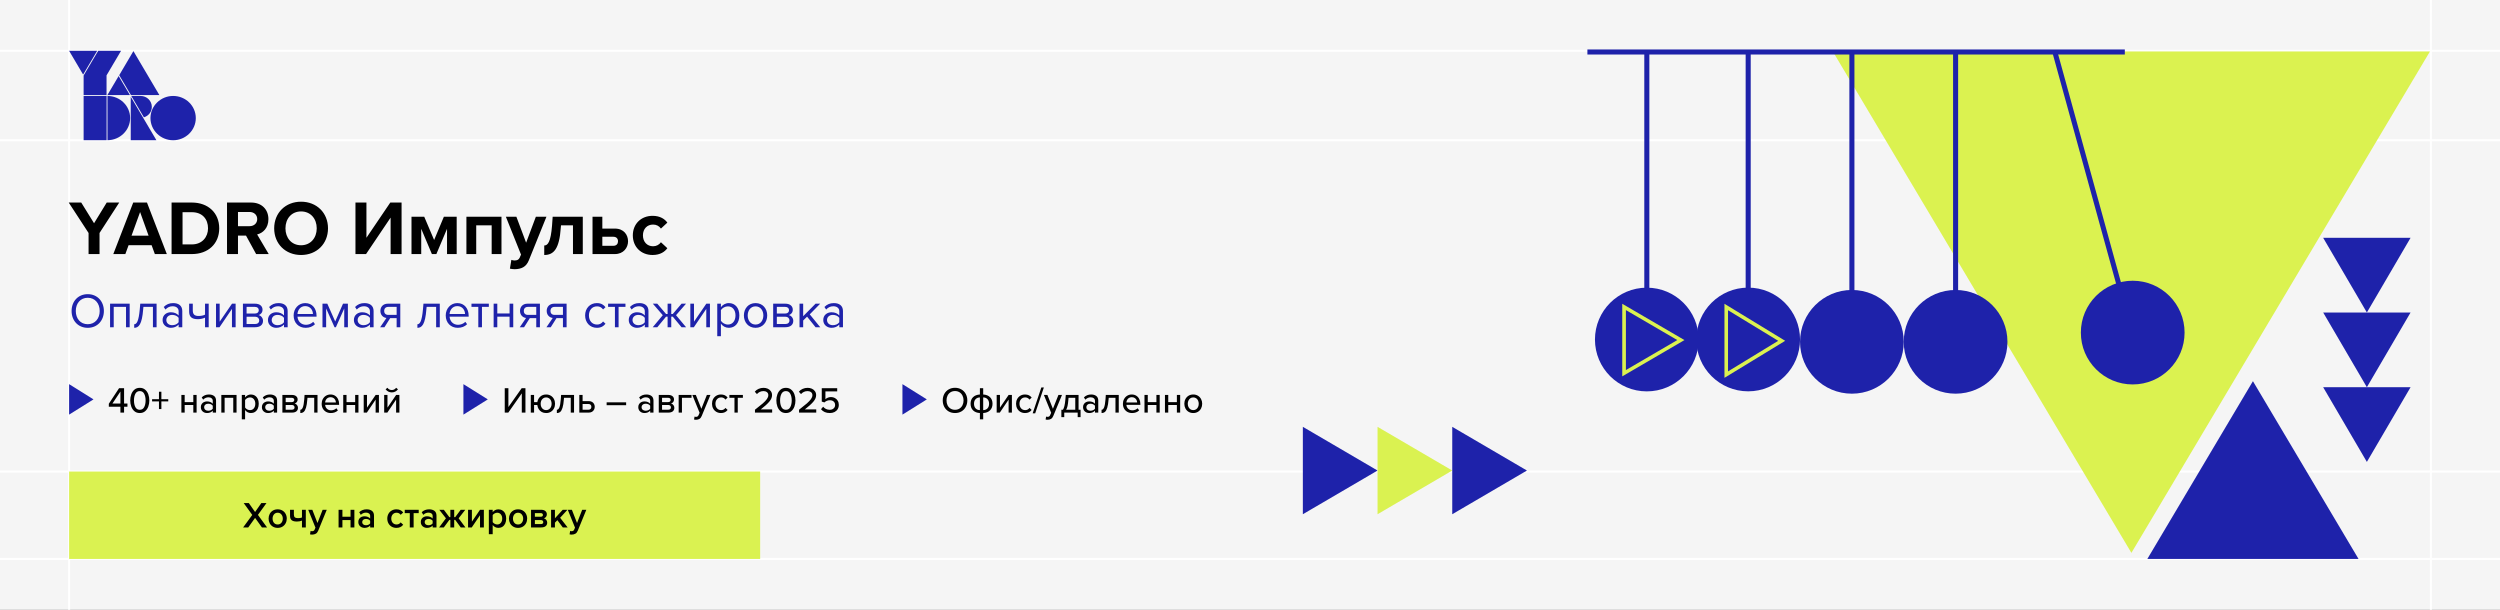
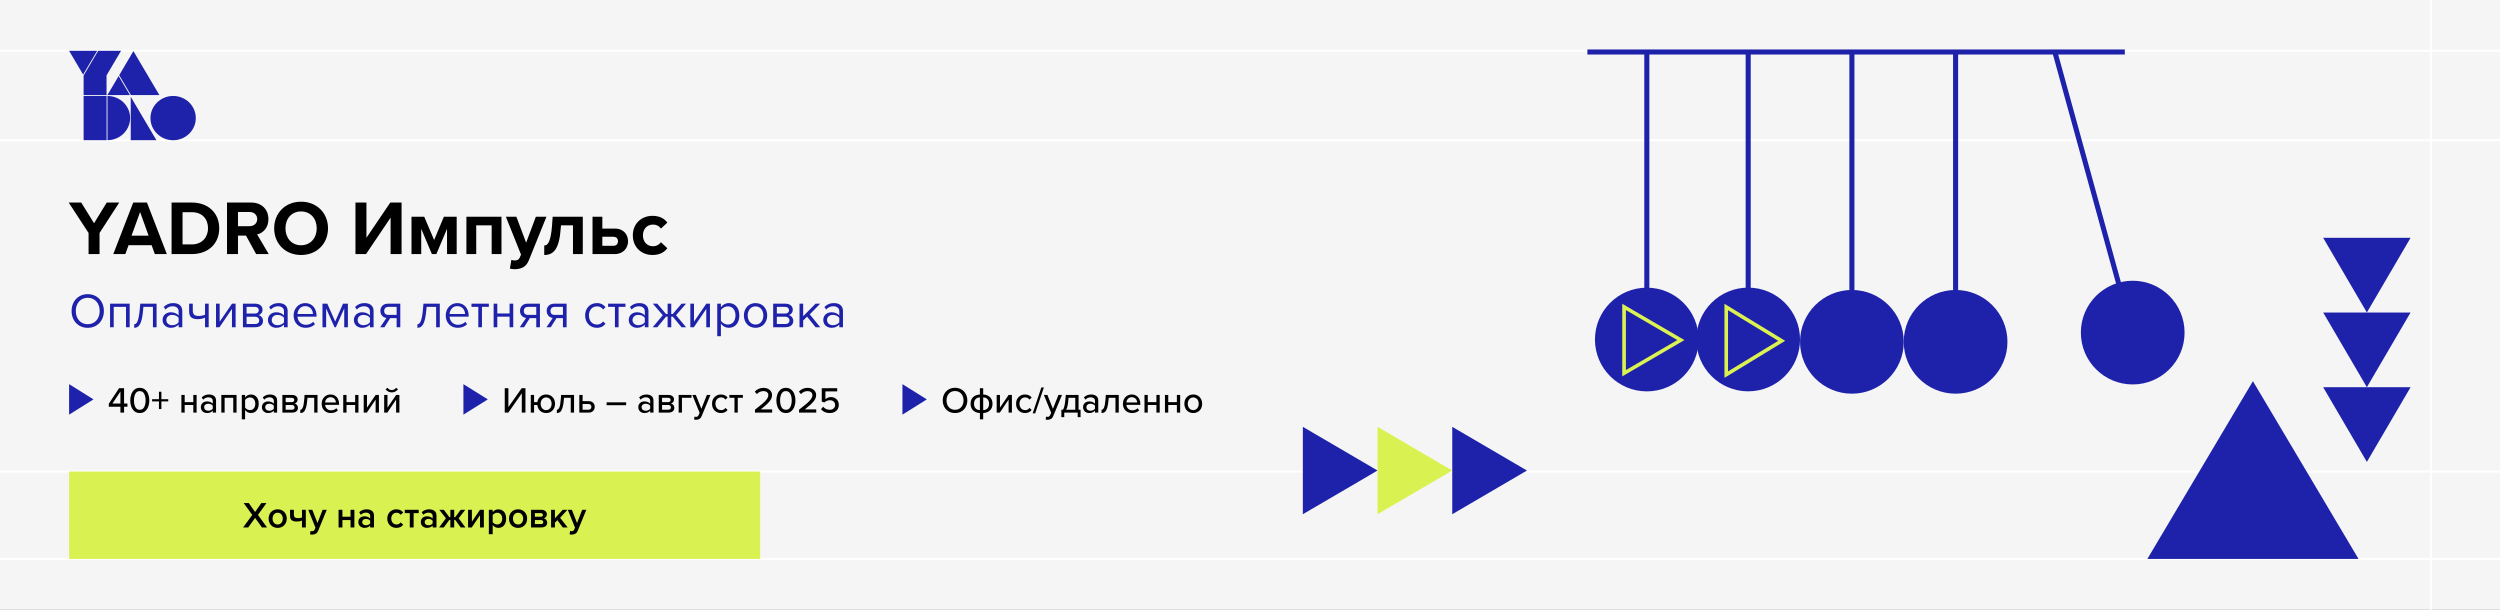
<svg xmlns="http://www.w3.org/2000/svg" width="1230" height="300" viewBox="0 0 1230 300" fill="none">
  <rect x="0" y="0" width="1230" height="300" fill="#808080" stroke="none" />
  <g clip-path="url(#clip0_2437_35771)">
    <rect width="1230" height="300" fill="#F5F5F5" />
    <path d="M1230 69L5.57899e-05 69" stroke="white" />
    <path d="M1230 275L5.57899e-05 275" stroke="white" />
    <path d="M1230 232L5.57899e-05 232" stroke="white" />
    <path d="M1230 25L5.57899e-05 25" stroke="white" />
-     <path d="M34 0L34 500" stroke="white" />
    <path d="M1196 0L1196 500" stroke="white" />
    <path d="M58.374 37.41L52.843 46.763H63.905L58.374 37.41Z" fill="#1E22AA" />
    <path d="M48.315 25L41.142 37.143V46.763H52.417V37.084L59.559 25H48.315Z" fill="#1E22AA" />
    <path d="M64.331 68.97H76.944L64.331 47.623V68.97Z" fill="#1E22AA" />
    <path d="M52.448 47.208H41.142V68.97H52.448V47.208Z" fill="#1E22AA" />
    <path d="M85.18 47.208C79.04 47.208 74.026 52.107 74.026 58.104C74.026 64.101 79.04 69 85.18 69C91.319 69 96.333 64.101 96.333 58.104C96.333 52.077 91.349 47.208 85.18 47.208Z" fill="#1E22AA" />
    <path d="M52.873 47.208V68.97C59.012 68.97 64.027 64.072 64.027 58.074C64.027 52.077 59.012 47.208 52.873 47.208Z" fill="#1E22AA" />
    <path d="M64.422 46.762H78.402L65.638 25.148L58.648 36.995L64.422 46.762Z" fill="#1E22AA" />
-     <path d="M64.605 47.208L70.804 57.718C73.114 57.035 74.695 54.957 74.695 52.582C74.695 49.613 72.233 47.208 69.194 47.208H64.605Z" fill="#1E22AA" />
    <path d="M34 25L40.899 36.698L47.798 25H34Z" fill="#1E22AA" />
    <path d="M35.224 153.008C35.224 148.28 38.416 144.728 43.168 144.728C47.896 144.728 51.112 148.28 51.112 153.008C51.112 157.736 47.896 161.288 43.168 161.288C38.416 161.288 35.224 157.736 35.224 153.008ZM49.048 153.008C49.048 149.264 46.744 146.504 43.168 146.504C39.568 146.504 37.288 149.264 37.288 153.008C37.288 156.728 39.568 159.512 43.168 159.512C46.744 159.512 49.048 156.728 49.048 153.008ZM63.8 161H62V150.992H55.952V161H54.152V149.408H63.8V161ZM66.026 161.288V159.536C67.25 159.536 68.234 158.096 68.762 152.144L69.002 149.408H77.042V161H75.242V150.992H70.562L70.442 152.24C69.842 159.68 68.258 161.288 66.026 161.288ZM89.684 161H87.884V159.68C86.924 160.736 85.604 161.288 84.044 161.288C82.076 161.288 79.988 159.968 79.988 157.448C79.988 154.856 82.076 153.632 84.044 153.632C85.628 153.632 86.948 154.136 87.884 155.216V153.128C87.884 151.568 86.636 150.68 84.956 150.68C83.564 150.68 82.436 151.184 81.404 152.288L80.564 151.04C81.812 149.744 83.3 149.12 85.196 149.12C87.644 149.12 89.684 150.224 89.684 153.032V161ZM87.884 158.552V156.368C87.188 155.408 85.964 154.928 84.692 154.928C83.012 154.928 81.836 155.984 81.836 157.472C81.836 158.936 83.012 159.992 84.692 159.992C85.964 159.992 87.188 159.512 87.884 158.552ZM93.052 149.408H94.852V152.696C94.852 154.856 95.884 155.456 97.804 155.456C99.004 155.456 100.18 155.168 100.876 154.808V149.408H102.676V161H100.876V156.272C100.012 156.704 98.668 157.04 97.348 157.04C94.324 157.04 93.052 155.864 93.052 153.224V149.408ZM108.005 161H106.277V149.408H108.077V158.264L114.149 149.408H115.925V161H114.125V151.976L108.005 161ZM125.495 161H119.519V149.408H125.447C127.871 149.408 129.167 150.632 129.167 152.384C129.167 153.776 128.279 154.712 127.247 155.024C128.471 155.312 129.407 156.536 129.407 157.856C129.407 159.728 128.087 161 125.495 161ZM127.319 152.648C127.319 151.64 126.647 150.992 125.447 150.992H121.319V154.256H125.447C126.671 154.256 127.319 153.56 127.319 152.648ZM127.535 157.64C127.535 156.704 126.839 155.84 125.495 155.84H121.319V159.416H125.495C126.767 159.416 127.535 158.744 127.535 157.64ZM141.528 161H139.728V159.68C138.768 160.736 137.448 161.288 135.888 161.288C133.92 161.288 131.832 159.968 131.832 157.448C131.832 154.856 133.92 153.632 135.888 153.632C137.472 153.632 138.792 154.136 139.728 155.216V153.128C139.728 151.568 138.48 150.68 136.8 150.68C135.408 150.68 134.28 151.184 133.248 152.288L132.408 151.04C133.656 149.744 135.144 149.12 137.04 149.12C139.488 149.12 141.528 150.224 141.528 153.032V161ZM139.728 158.552V156.368C139.032 155.408 137.808 154.928 136.536 154.928C134.856 154.928 133.68 155.984 133.68 157.472C133.68 158.936 134.856 159.992 136.536 159.992C137.808 159.992 139.032 159.512 139.728 158.552ZM144.464 155.192C144.464 151.832 146.864 149.12 150.176 149.12C153.68 149.12 155.744 151.856 155.744 155.336V155.792H146.36C146.504 157.976 148.04 159.8 150.536 159.8C151.856 159.8 153.2 159.272 154.112 158.336L154.976 159.512C153.824 160.664 152.264 161.288 150.368 161.288C146.936 161.288 144.464 158.816 144.464 155.192ZM150.152 150.608C147.68 150.608 146.456 152.696 146.36 154.472H153.968C153.944 152.744 152.792 150.608 150.152 150.608ZM171.163 161H169.363V151.76L165.259 161H164.587L160.459 151.76V161H158.659V149.408H161.035L164.923 158.168L168.763 149.408H171.163V161ZM183.809 161H182.009V159.68C181.049 160.736 179.729 161.288 178.169 161.288C176.201 161.288 174.113 159.968 174.113 157.448C174.113 154.856 176.201 153.632 178.169 153.632C179.753 153.632 181.073 154.136 182.009 155.216V153.128C182.009 151.568 180.761 150.68 179.081 150.68C177.689 150.68 176.561 151.184 175.529 152.288L174.689 151.04C175.937 149.744 177.425 149.12 179.321 149.12C181.769 149.12 183.809 150.224 183.809 153.032V161ZM182.009 158.552V156.368C181.313 155.408 180.089 154.928 178.817 154.928C177.137 154.928 175.961 155.984 175.961 157.472C175.961 158.936 177.137 159.992 178.817 159.992C180.089 159.992 181.313 159.512 182.009 158.552ZM189.145 161H187.033L190.129 156.44C188.401 156.224 187.153 154.904 187.153 152.96C187.153 150.992 188.473 149.408 190.825 149.408H196.945V161H195.145V156.512H191.977L189.145 161ZM191.017 154.928H195.145V150.992H191.017C189.745 150.992 189.001 151.808 189.001 152.96C189.001 154.112 189.697 154.928 191.017 154.928ZM205.362 161.288V159.536C206.586 159.536 207.57 158.096 208.098 152.144L208.338 149.408H216.378V161H214.578V150.992H209.898L209.778 152.24C209.178 159.68 207.594 161.288 205.362 161.288ZM219.3 155.192C219.3 151.832 221.7 149.12 225.012 149.12C228.516 149.12 230.58 151.856 230.58 155.336V155.792H221.196C221.34 157.976 222.876 159.8 225.372 159.8C226.692 159.8 228.036 159.272 228.948 158.336L229.812 159.512C228.66 160.664 227.1 161.288 225.204 161.288C221.772 161.288 219.3 158.816 219.3 155.192ZM224.988 150.608C222.516 150.608 221.292 152.696 221.196 154.472H228.804C228.78 152.744 227.628 150.608 224.988 150.608ZM237.126 161H235.326V150.992H231.966V149.408H240.51V150.992H237.126V161ZM244.67 161H242.87V149.408H244.67V154.232H250.718V149.408H252.518V161H250.718V155.816H244.67V161ZM257.84 161H255.729L258.825 156.44C257.097 156.224 255.849 154.904 255.849 152.96C255.849 150.992 257.169 149.408 259.521 149.408H265.641V161H263.841V156.512H260.673L257.84 161ZM259.713 154.928H263.841V150.992H259.713C258.441 150.992 257.697 151.808 257.697 152.96C257.697 154.112 258.393 154.928 259.713 154.928ZM270.965 161H268.854L271.95 156.44C270.222 156.224 268.974 154.904 268.974 152.96C268.974 150.992 270.294 149.408 272.646 149.408H278.766V161H276.966V156.512H273.798L270.965 161ZM272.838 154.928H276.966V150.992H272.838C271.566 150.992 270.822 151.808 270.822 152.96C270.822 154.112 271.518 154.928 272.838 154.928ZM287.878 155.192C287.878 151.76 290.206 149.12 293.662 149.12C295.774 149.12 297.022 149.984 297.91 151.136L296.71 152.24C295.942 151.184 294.958 150.728 293.758 150.728C291.286 150.728 289.75 152.624 289.75 155.192C289.75 157.76 291.286 159.68 293.758 159.68C294.958 159.68 295.942 159.2 296.71 158.168L297.91 159.272C297.022 160.424 295.774 161.288 293.662 161.288C290.206 161.288 287.878 158.648 287.878 155.192ZM304.345 161H302.545V150.992H299.185V149.408H307.729V150.992H304.345V161ZM319.043 161H317.243V159.68C316.283 160.736 314.963 161.288 313.403 161.288C311.435 161.288 309.347 159.968 309.347 157.448C309.347 154.856 311.435 153.632 313.403 153.632C314.987 153.632 316.307 154.136 317.243 155.216V153.128C317.243 151.568 315.995 150.68 314.315 150.68C312.923 150.68 311.795 151.184 310.763 152.288L309.923 151.04C311.171 149.744 312.659 149.12 314.555 149.12C317.003 149.12 319.043 150.224 319.043 153.032V161ZM317.243 158.552V156.368C316.547 155.408 315.323 154.928 314.051 154.928C312.371 154.928 311.195 155.984 311.195 157.472C311.195 158.936 312.371 159.992 314.051 159.992C315.323 159.992 316.547 159.512 317.243 158.552ZM337.556 161H335.324L331.004 155.792H330.26V161H328.46V155.792H327.692L323.396 161H321.14L326.084 155.072L321.188 149.408H323.372L327.692 154.472H328.46V149.408H330.26V154.472H331.004L335.324 149.408H337.532L332.612 155.072L337.556 161ZM341.372 161H339.644V149.408H341.444V158.264L347.516 149.408H349.292V161H347.492V151.976L341.372 161ZM354.686 159.248V165.416H352.886V149.408H354.686V151.136C355.526 149.96 356.966 149.12 358.598 149.12C361.646 149.12 363.758 151.424 363.758 155.192C363.758 158.936 361.646 161.288 358.598 161.288C357.014 161.288 355.622 160.544 354.686 159.248ZM361.862 155.192C361.862 152.624 360.47 150.728 358.142 150.728C356.726 150.728 355.31 151.568 354.686 152.576V157.808C355.31 158.816 356.726 159.68 358.142 159.68C360.47 159.68 361.862 157.76 361.862 155.192ZM371.731 161.288C368.203 161.288 365.995 158.552 365.995 155.192C365.995 151.832 368.203 149.12 371.731 149.12C375.259 149.12 377.467 151.832 377.467 155.192C377.467 158.552 375.259 161.288 371.731 161.288ZM371.731 159.68C374.203 159.68 375.571 157.568 375.571 155.192C375.571 152.84 374.203 150.728 371.731 150.728C369.259 150.728 367.867 152.84 367.867 155.192C367.867 157.568 369.259 159.68 371.731 159.68ZM386.378 161H380.402V149.408H386.33C388.754 149.408 390.05 150.632 390.05 152.384C390.05 153.776 389.162 154.712 388.13 155.024C389.354 155.312 390.29 156.536 390.29 157.856C390.29 159.728 388.97 161 386.378 161ZM388.202 152.648C388.202 151.64 387.53 150.992 386.33 150.992H382.202V154.256H386.33C387.554 154.256 388.202 153.56 388.202 152.648ZM388.418 157.64C388.418 156.704 387.722 155.84 386.378 155.84H382.202V159.416H386.378C387.65 159.416 388.418 158.744 388.418 157.64ZM403.562 161H401.259L397.083 155.792L395.163 157.688V161H393.363V149.408H395.163V155.576L401.259 149.408H403.539L398.403 154.664L403.562 161ZM414.739 161H412.939V159.68C411.979 160.736 410.659 161.288 409.099 161.288C407.131 161.288 405.043 159.968 405.043 157.448C405.043 154.856 407.131 153.632 409.099 153.632C410.683 153.632 412.003 154.136 412.939 155.216V153.128C412.939 151.568 411.691 150.68 410.011 150.68C408.619 150.68 407.491 151.184 406.459 152.288L405.619 151.04C406.867 149.744 408.355 149.12 410.251 149.12C412.699 149.12 414.739 150.224 414.739 153.032V161ZM412.939 158.552V156.368C412.243 155.408 411.019 154.928 409.747 154.928C408.067 154.928 406.891 155.984 406.891 157.472C406.891 158.936 408.067 159.992 409.747 159.992C411.019 159.992 412.243 159.512 412.939 158.552Z" fill="#1E22AA" />
    <path d="M61.046 203H59.246V200.12H53.54V198.644L58.58 190.994H61.046V198.536H62.702V200.12H61.046V203ZM59.246 198.536V192.632L55.322 198.536H59.246ZM64.076 197.006C64.076 195.95 64.244 194.954 64.58 194.018C64.916 193.07 65.432 192.302 66.128 191.714C66.836 191.114 67.718 190.814 68.774 190.814C69.83 190.814 70.706 191.114 71.402 191.714C72.11 192.302 72.632 193.07 72.968 194.018C73.304 194.954 73.472 195.95 73.472 197.006C73.472 198.062 73.304 199.064 72.968 200.012C72.632 200.948 72.11 201.716 71.402 202.316C70.706 202.916 69.83 203.216 68.774 203.216C67.718 203.216 66.836 202.916 66.128 202.316C65.432 201.716 64.916 200.948 64.58 200.012C64.244 199.064 64.076 198.062 64.076 197.006ZM71.636 197.006C71.636 195.698 71.402 194.606 70.934 193.73C70.478 192.854 69.758 192.416 68.774 192.416C67.79 192.416 67.064 192.854 66.596 193.73C66.14 194.606 65.912 195.698 65.912 197.006C65.912 198.314 66.14 199.412 66.596 200.3C67.064 201.176 67.79 201.614 68.774 201.614C69.758 201.614 70.478 201.176 70.934 200.3C71.402 199.412 71.636 198.314 71.636 197.006ZM82.783 197.474H79.399V201.254H78.211V197.474H74.827V196.394H78.211V192.74H79.399V196.394H82.783V197.474ZM90.861 203H89.241V194.306H90.861V197.834H95.109V194.306H96.729V203H95.109V199.256H90.861V203ZM104.678 202.046C104.33 202.43 103.916 202.724 103.436 202.928C102.956 203.12 102.422 203.216 101.834 203.216C101.33 203.216 100.844 203.108 100.376 202.892C99.92 202.664 99.542 202.334 99.242 201.902C98.954 201.458 98.81 200.936 98.81 200.336C98.81 199.712 98.954 199.19 99.242 198.77C99.53 198.338 99.902 198.02 100.358 197.816C100.826 197.6 101.318 197.492 101.834 197.492C102.434 197.492 102.974 197.588 103.454 197.78C103.946 197.972 104.354 198.26 104.678 198.644V197.204C104.678 196.676 104.48 196.256 104.084 195.944C103.7 195.632 103.19 195.476 102.554 195.476C101.582 195.476 100.712 195.86 99.944 196.628L99.242 195.512C100.202 194.564 101.39 194.09 102.806 194.09C103.838 194.09 104.678 194.336 105.326 194.828C105.974 195.32 106.298 196.088 106.298 197.132V203H104.678V202.046ZM104.678 199.616C104.438 199.292 104.12 199.046 103.724 198.878C103.328 198.71 102.902 198.626 102.446 198.626C101.858 198.626 101.378 198.788 101.006 199.112C100.634 199.424 100.448 199.838 100.448 200.354C100.448 200.87 100.634 201.29 101.006 201.614C101.378 201.926 101.858 202.082 102.446 202.082C102.902 202.082 103.328 201.998 103.724 201.83C104.12 201.662 104.438 201.416 104.678 201.092V199.616ZM116.382 203H114.762V195.728H110.514V203H108.894V194.306H116.382V203ZM120.586 206.312H118.966V194.306H120.586V195.548C120.91 195.104 121.318 194.75 121.81 194.486C122.314 194.222 122.854 194.09 123.43 194.09C124.186 194.09 124.852 194.276 125.428 194.648C126.016 195.008 126.472 195.53 126.796 196.214C127.132 196.898 127.3 197.708 127.3 198.644C127.3 199.58 127.132 200.396 126.796 201.092C126.472 201.776 126.016 202.304 125.428 202.676C124.852 203.036 124.186 203.216 123.43 203.216C122.866 203.216 122.338 203.09 121.846 202.838C121.354 202.586 120.934 202.22 120.586 201.74V206.312ZM125.608 198.644C125.608 197.732 125.368 196.988 124.888 196.412C124.42 195.824 123.79 195.53 122.998 195.53C122.518 195.53 122.05 195.656 121.594 195.908C121.138 196.148 120.802 196.448 120.586 196.808V200.498C120.814 200.858 121.15 201.164 121.594 201.416C122.05 201.656 122.518 201.776 122.998 201.776C123.79 201.776 124.42 201.488 124.888 200.912C125.368 200.324 125.608 199.568 125.608 198.644ZM134.719 202.046C134.371 202.43 133.957 202.724 133.477 202.928C132.997 203.12 132.463 203.216 131.875 203.216C131.371 203.216 130.885 203.108 130.417 202.892C129.961 202.664 129.583 202.334 129.283 201.902C128.995 201.458 128.851 200.936 128.851 200.336C128.851 199.712 128.995 199.19 129.283 198.77C129.571 198.338 129.943 198.02 130.399 197.816C130.867 197.6 131.359 197.492 131.875 197.492C132.475 197.492 133.015 197.588 133.495 197.78C133.987 197.972 134.395 198.26 134.719 198.644V197.204C134.719 196.676 134.521 196.256 134.125 195.944C133.741 195.632 133.231 195.476 132.595 195.476C131.623 195.476 130.753 195.86 129.985 196.628L129.283 195.512C130.243 194.564 131.431 194.09 132.847 194.09C133.879 194.09 134.719 194.336 135.367 194.828C136.015 195.32 136.339 196.088 136.339 197.132V203H134.719V202.046ZM134.719 199.616C134.479 199.292 134.161 199.046 133.765 198.878C133.369 198.71 132.943 198.626 132.487 198.626C131.899 198.626 131.419 198.788 131.047 199.112C130.675 199.424 130.489 199.838 130.489 200.354C130.489 200.87 130.675 201.29 131.047 201.614C131.419 201.926 131.899 202.082 132.487 202.082C132.943 202.082 133.369 201.998 133.765 201.83C134.161 201.662 134.479 201.416 134.719 201.092V199.616ZM138.935 203V194.306H143.579C144.503 194.306 145.211 194.516 145.703 194.936C146.195 195.344 146.441 195.878 146.441 196.538C146.441 197.042 146.303 197.468 146.027 197.816C145.751 198.164 145.403 198.398 144.983 198.518C145.451 198.626 145.835 198.884 146.135 199.292C146.447 199.688 146.603 200.138 146.603 200.642C146.603 201.362 146.351 201.938 145.847 202.37C145.343 202.79 144.605 203 143.633 203H138.935ZM144.785 196.79C144.785 196.466 144.677 196.208 144.461 196.016C144.245 195.824 143.951 195.728 143.579 195.728H140.555V197.834H143.579C143.951 197.834 144.245 197.738 144.461 197.546C144.677 197.354 144.785 197.102 144.785 196.79ZM144.929 200.426C144.929 200.102 144.815 199.826 144.587 199.598C144.359 199.37 144.041 199.256 143.633 199.256H140.555V201.578H143.633C144.041 201.578 144.359 201.476 144.587 201.272C144.815 201.068 144.929 200.786 144.929 200.426ZM147.754 201.614C148.246 201.614 148.654 201.236 148.978 200.48C149.302 199.712 149.542 198.356 149.698 196.412L149.842 194.306H156.214V203H154.594V195.728H151.282L151.21 196.484C151.078 198.236 150.856 199.61 150.544 200.606C150.244 201.59 149.866 202.274 149.41 202.658C148.954 203.03 148.402 203.216 147.754 203.216V201.614ZM158.258 198.644C158.258 197.816 158.444 197.054 158.816 196.358C159.188 195.662 159.704 195.11 160.364 194.702C161.036 194.294 161.786 194.09 162.614 194.09C163.466 194.09 164.21 194.294 164.846 194.702C165.494 195.11 165.986 195.674 166.322 196.394C166.67 197.102 166.844 197.9 166.844 198.788V199.184H159.968C160.028 199.952 160.322 200.594 160.85 201.11C161.39 201.626 162.08 201.884 162.92 201.884C163.388 201.884 163.856 201.794 164.324 201.614C164.792 201.434 165.182 201.182 165.494 200.858L166.25 201.92C165.818 202.34 165.302 202.664 164.702 202.892C164.114 203.108 163.466 203.216 162.758 203.216C161.894 203.216 161.12 203.024 160.436 202.64C159.764 202.256 159.23 201.722 158.834 201.038C158.45 200.342 158.258 199.544 158.258 198.644ZM162.614 195.422C162.062 195.422 161.588 195.554 161.192 195.818C160.808 196.07 160.514 196.394 160.31 196.79C160.106 197.186 159.986 197.594 159.95 198.014H165.26C165.248 197.594 165.146 197.186 164.954 196.79C164.762 196.394 164.468 196.07 164.072 195.818C163.676 195.554 163.19 195.422 162.614 195.422ZM170.49 203H168.87V194.306H170.49V197.834H174.738V194.306H176.358V203H174.738V199.256H170.49V203ZM180.49 203H178.942V194.306H180.562V200.552L184.828 194.306H186.43V203H184.81V196.61L180.49 203ZM190.563 203H189.015V194.306H190.635V200.552L194.901 194.306H196.503V203H194.883V196.61L190.563 203ZM192.759 193.064C192.159 193.064 191.589 192.932 191.049 192.668C190.521 192.392 190.077 192.014 189.717 191.534L190.617 190.778C190.869 191.138 191.175 191.414 191.535 191.606C191.907 191.798 192.315 191.894 192.759 191.894C193.191 191.894 193.593 191.798 193.965 191.606C194.337 191.414 194.643 191.138 194.883 190.778L195.801 191.534C195.441 192.014 194.997 192.392 194.469 192.668C193.941 192.932 193.371 193.064 192.759 193.064Z" fill="black" />
    <path d="M34 189L34 204L46 196.499L34 189Z" fill="#1E22AA" />
    <path d="M248.332 203V190.994H250.132V200.264L256.666 190.994H258.52V203H256.72V193.532L250.078 203H248.332ZM268.688 194.09C269.576 194.09 270.35 194.294 271.01 194.702C271.682 195.11 272.192 195.662 272.54 196.358C272.9 197.042 273.08 197.804 273.08 198.644C273.08 199.484 272.9 200.252 272.54 200.948C272.192 201.644 271.682 202.196 271.01 202.604C270.35 203.012 269.576 203.216 268.688 203.216C267.884 203.216 267.17 203.048 266.546 202.712C265.922 202.364 265.418 201.89 265.034 201.29C264.662 200.678 264.434 200 264.35 199.256H262.766V203H261.146V194.306H262.766V197.834H264.368C264.548 196.742 265.022 195.848 265.79 195.152C266.558 194.444 267.524 194.09 268.688 194.09ZM268.688 201.776C269.252 201.776 269.738 201.632 270.146 201.344C270.554 201.056 270.866 200.678 271.082 200.21C271.298 199.73 271.406 199.208 271.406 198.644C271.406 198.092 271.298 197.576 271.082 197.096C270.866 196.616 270.554 196.238 270.146 195.962C269.738 195.674 269.252 195.53 268.688 195.53C268.136 195.53 267.656 195.674 267.248 195.962C266.84 196.238 266.528 196.616 266.312 197.096C266.108 197.576 266.006 198.092 266.006 198.644C266.006 199.208 266.108 199.73 266.312 200.21C266.528 200.678 266.84 201.056 267.248 201.344C267.656 201.632 268.136 201.776 268.688 201.776ZM273.972 201.614C274.464 201.614 274.872 201.236 275.196 200.48C275.52 199.712 275.76 198.356 275.916 196.412L276.06 194.306H282.432V203H280.812V195.728H277.5L277.428 196.484C277.296 198.236 277.074 199.61 276.762 200.606C276.462 201.59 276.084 202.274 275.628 202.658C275.172 203.03 274.62 203.216 273.972 203.216V201.614ZM286.637 194.306V197.348H289.679C290.315 197.348 290.855 197.48 291.299 197.744C291.743 198.008 292.073 198.356 292.289 198.788C292.505 199.22 292.613 199.682 292.613 200.174C292.613 200.654 292.499 201.11 292.271 201.542C292.055 201.974 291.725 202.328 291.281 202.604C290.837 202.868 290.303 203 289.679 203H285.017V194.306H286.637ZM286.637 198.77V201.578H289.535C290.003 201.578 290.357 201.446 290.597 201.182C290.837 200.918 290.957 200.582 290.957 200.174C290.957 199.766 290.837 199.43 290.597 199.166C290.357 198.902 290.003 198.77 289.535 198.77H286.637ZM308.058 199.346H298.464V197.942H308.058V199.346ZM319.894 202.046C319.546 202.43 319.132 202.724 318.652 202.928C318.172 203.12 317.638 203.216 317.05 203.216C316.546 203.216 316.06 203.108 315.592 202.892C315.136 202.664 314.758 202.334 314.458 201.902C314.17 201.458 314.026 200.936 314.026 200.336C314.026 199.712 314.17 199.19 314.458 198.77C314.746 198.338 315.118 198.02 315.574 197.816C316.042 197.6 316.534 197.492 317.05 197.492C317.65 197.492 318.19 197.588 318.67 197.78C319.162 197.972 319.57 198.26 319.894 198.644V197.204C319.894 196.676 319.696 196.256 319.3 195.944C318.916 195.632 318.406 195.476 317.77 195.476C316.798 195.476 315.928 195.86 315.16 196.628L314.458 195.512C315.418 194.564 316.606 194.09 318.022 194.09C319.054 194.09 319.894 194.336 320.542 194.828C321.19 195.32 321.514 196.088 321.514 197.132V203H319.894V202.046ZM319.894 199.616C319.654 199.292 319.336 199.046 318.94 198.878C318.544 198.71 318.118 198.626 317.662 198.626C317.074 198.626 316.594 198.788 316.222 199.112C315.85 199.424 315.664 199.838 315.664 200.354C315.664 200.87 315.85 201.29 316.222 201.614C316.594 201.926 317.074 202.082 317.662 202.082C318.118 202.082 318.544 201.998 318.94 201.83C319.336 201.662 319.654 201.416 319.894 201.092V199.616ZM324.11 203V194.306H328.754C329.678 194.306 330.386 194.516 330.878 194.936C331.37 195.344 331.616 195.878 331.616 196.538C331.616 197.042 331.478 197.468 331.202 197.816C330.926 198.164 330.578 198.398 330.158 198.518C330.626 198.626 331.01 198.884 331.31 199.292C331.622 199.688 331.778 200.138 331.778 200.642C331.778 201.362 331.526 201.938 331.022 202.37C330.518 202.79 329.78 203 328.808 203H324.11ZM329.96 196.79C329.96 196.466 329.852 196.208 329.636 196.016C329.42 195.824 329.126 195.728 328.754 195.728H325.73V197.834H328.754C329.126 197.834 329.42 197.738 329.636 197.546C329.852 197.354 329.96 197.102 329.96 196.79ZM330.104 200.426C330.104 200.102 329.99 199.826 329.762 199.598C329.534 199.37 329.216 199.256 328.808 199.256H325.73V201.578H328.808C329.216 201.578 329.534 201.476 329.762 201.272C329.99 201.068 330.104 200.786 330.104 200.426ZM340.237 194.306V195.728H335.521V203H333.901V194.306H340.237ZM341.72 204.944C341.936 205.04 342.176 205.088 342.44 205.088C342.752 205.088 343.004 205.022 343.196 204.89C343.4 204.77 343.568 204.554 343.7 204.242L344.204 203.09L340.622 194.306H342.35L345.068 201.128L347.786 194.306H349.532L345.248 204.656C344.984 205.316 344.618 205.79 344.15 206.078C343.694 206.366 343.136 206.516 342.476 206.528C342.32 206.528 342.14 206.516 341.936 206.492C341.744 206.468 341.588 206.438 341.468 206.402L341.72 204.944ZM350.307 198.644C350.307 197.78 350.493 197.006 350.865 196.322C351.237 195.626 351.759 195.08 352.431 194.684C353.103 194.288 353.871 194.09 354.735 194.09C356.151 194.09 357.237 194.6 357.993 195.62L356.913 196.61C356.409 195.89 355.707 195.53 354.807 195.53C353.967 195.53 353.289 195.824 352.773 196.412C352.257 196.988 351.999 197.732 351.999 198.644C351.999 199.556 352.257 200.306 352.773 200.894C353.289 201.482 353.967 201.776 354.807 201.776C355.695 201.776 356.397 201.416 356.913 200.696L357.993 201.686C357.237 202.706 356.151 203.216 354.735 203.216C353.871 203.216 353.103 203.018 352.431 202.622C351.759 202.226 351.237 201.68 350.865 200.984C350.493 200.288 350.307 199.508 350.307 198.644ZM362.98 203H361.36V195.728H358.858V194.306H365.5V195.728H362.98V203ZM371.44 201.578C373.108 200.294 374.392 199.262 375.292 198.482C376.192 197.69 376.87 196.97 377.326 196.322C377.782 195.674 378.01 195.044 378.01 194.432C378.01 193.772 377.782 193.274 377.326 192.938C376.87 192.59 376.318 192.416 375.67 192.416C374.986 192.416 374.368 192.548 373.816 192.812C373.264 193.076 372.796 193.436 372.412 193.892L371.35 192.722C371.842 192.11 372.466 191.642 373.222 191.318C373.99 190.982 374.8 190.814 375.652 190.814C376.396 190.814 377.086 190.952 377.722 191.228C378.358 191.504 378.868 191.918 379.252 192.47C379.648 193.01 379.846 193.664 379.846 194.432C379.846 195.512 379.384 196.586 378.46 197.654C377.548 198.722 376.162 199.976 374.302 201.416H379.9V203H371.44V201.578ZM381.967 197.006C381.967 195.95 382.135 194.954 382.471 194.018C382.807 193.07 383.323 192.302 384.019 191.714C384.727 191.114 385.609 190.814 386.665 190.814C387.721 190.814 388.597 191.114 389.293 191.714C390.001 192.302 390.523 193.07 390.859 194.018C391.195 194.954 391.363 195.95 391.363 197.006C391.363 198.062 391.195 199.064 390.859 200.012C390.523 200.948 390.001 201.716 389.293 202.316C388.597 202.916 387.721 203.216 386.665 203.216C385.609 203.216 384.727 202.916 384.019 202.316C383.323 201.716 382.807 200.948 382.471 200.012C382.135 199.064 381.967 198.062 381.967 197.006ZM389.527 197.006C389.527 195.698 389.293 194.606 388.825 193.73C388.369 192.854 387.649 192.416 386.665 192.416C385.681 192.416 384.955 192.854 384.487 193.73C384.031 194.606 383.803 195.698 383.803 197.006C383.803 198.314 384.031 199.412 384.487 200.3C384.955 201.176 385.681 201.614 386.665 201.614C387.649 201.614 388.369 201.176 388.825 200.3C389.293 199.412 389.527 198.314 389.527 197.006ZM393.131 201.578C394.799 200.294 396.083 199.262 396.983 198.482C397.883 197.69 398.561 196.97 399.017 196.322C399.473 195.674 399.701 195.044 399.701 194.432C399.701 193.772 399.473 193.274 399.017 192.938C398.561 192.59 398.009 192.416 397.361 192.416C396.677 192.416 396.059 192.548 395.507 192.812C394.955 193.076 394.487 193.436 394.103 193.892L393.041 192.722C393.533 192.11 394.157 191.642 394.913 191.318C395.681 190.982 396.491 190.814 397.343 190.814C398.087 190.814 398.777 190.952 399.413 191.228C400.049 191.504 400.559 191.918 400.943 192.47C401.339 193.01 401.537 193.664 401.537 194.432C401.537 195.512 401.075 196.586 400.151 197.654C399.239 198.722 397.853 199.976 395.993 201.416H401.591V203H393.131V201.578ZM404.99 200.102C405.806 201.11 406.898 201.614 408.266 201.614C409.034 201.614 409.658 201.392 410.138 200.948C410.63 200.504 410.876 199.946 410.876 199.274C410.876 198.554 410.642 197.984 410.174 197.564C409.706 197.132 409.082 196.916 408.302 196.916C407.774 196.916 407.288 197.006 406.844 197.186C406.412 197.354 405.998 197.624 405.602 197.996L404.306 197.582V190.994H411.902V192.578H406.106V196.412C406.418 196.1 406.814 195.848 407.294 195.656C407.786 195.452 408.308 195.35 408.86 195.35C409.544 195.35 410.174 195.506 410.75 195.818C411.338 196.118 411.806 196.562 412.154 197.15C412.514 197.726 412.694 198.41 412.694 199.202C412.694 200.006 412.502 200.714 412.118 201.326C411.746 201.926 411.224 202.394 410.552 202.73C409.88 203.054 409.124 203.216 408.284 203.216C406.388 203.216 404.936 202.586 403.928 201.326L404.99 200.102Z" fill="black" />
    <path d="M228 189L228 204L240 196.499L228 189Z" fill="#1E22AA" />
    <path d="M463.828 197.006C463.828 195.83 464.08 194.768 464.584 193.82C465.1 192.872 465.814 192.134 466.726 191.606C467.65 191.066 468.7 190.796 469.876 190.796C471.052 190.796 472.096 191.066 473.008 191.606C473.932 192.134 474.646 192.872 475.15 193.82C475.666 194.768 475.924 195.83 475.924 197.006C475.924 198.182 475.666 199.244 475.15 200.192C474.646 201.14 473.932 201.884 473.008 202.424C472.096 202.952 471.052 203.216 469.876 203.216C468.7 203.216 467.65 202.952 466.726 202.424C465.814 201.884 465.1 201.14 464.584 200.192C464.08 199.244 463.828 198.182 463.828 197.006ZM474.07 197.006C474.07 196.13 473.896 195.344 473.548 194.648C473.2 193.94 472.708 193.388 472.072 192.992C471.436 192.596 470.704 192.398 469.876 192.398C469.036 192.398 468.298 192.596 467.662 192.992C467.026 193.388 466.534 193.94 466.186 194.648C465.85 195.344 465.682 196.13 465.682 197.006C465.682 197.882 465.85 198.674 466.186 199.382C466.534 200.078 467.026 200.624 467.662 201.02C468.298 201.416 469.036 201.614 469.876 201.614C470.704 201.614 471.436 201.416 472.072 201.02C472.708 200.612 473.2 200.06 473.548 199.364C473.896 198.668 474.07 197.882 474.07 197.006ZM483.73 194.09C485.17 194.174 486.292 194.618 487.096 195.422C487.912 196.226 488.32 197.3 488.32 198.644C488.32 199.988 487.912 201.068 487.096 201.884C486.292 202.688 485.17 203.132 483.73 203.216V206.312H482.11V203.216C480.67 203.132 479.542 202.688 478.726 201.884C477.922 201.068 477.52 199.988 477.52 198.644C477.52 197.3 477.922 196.226 478.726 195.422C479.542 194.618 480.67 194.174 482.11 194.09V190.994H483.73V194.09ZM479.212 198.644C479.212 199.604 479.476 200.366 480.004 200.93C480.532 201.482 481.234 201.764 482.11 201.776V195.53C481.234 195.542 480.532 195.824 480.004 196.376C479.476 196.928 479.212 197.684 479.212 198.644ZM483.73 201.776C484.606 201.764 485.308 201.482 485.836 200.93C486.364 200.366 486.628 199.604 486.628 198.644C486.628 197.684 486.364 196.928 485.836 196.376C485.308 195.824 484.606 195.542 483.73 195.53V201.776ZM491.912 203H490.364V194.306H491.984V200.552L496.25 194.306H497.852V203H496.232V196.61L491.912 203ZM499.897 198.644C499.897 197.78 500.083 197.006 500.455 196.322C500.827 195.626 501.349 195.08 502.021 194.684C502.693 194.288 503.461 194.09 504.325 194.09C505.741 194.09 506.827 194.6 507.583 195.62L506.503 196.61C505.999 195.89 505.297 195.53 504.397 195.53C503.557 195.53 502.879 195.824 502.363 196.412C501.847 196.988 501.589 197.732 501.589 198.644C501.589 199.556 501.847 200.306 502.363 200.894C502.879 201.482 503.557 201.776 504.397 201.776C505.285 201.776 505.987 201.416 506.503 200.696L507.583 201.686C506.827 202.706 505.741 203.216 504.325 203.216C503.461 203.216 502.693 203.018 502.021 202.622C501.349 202.226 500.827 201.68 500.455 200.984C500.083 200.288 499.897 199.508 499.897 198.644ZM509.312 203.36H508.07L512.336 190.634H513.578L509.312 203.36ZM514.688 204.944C514.904 205.04 515.144 205.088 515.408 205.088C515.72 205.088 515.972 205.022 516.164 204.89C516.368 204.77 516.536 204.554 516.668 204.242L517.172 203.09L513.59 194.306H515.318L518.036 201.128L520.754 194.306H522.5L518.216 204.656C517.952 205.316 517.586 205.79 517.118 206.078C516.662 206.366 516.104 206.516 515.444 206.528C515.288 206.528 515.108 206.516 514.904 206.492C514.712 206.468 514.556 206.438 514.436 206.402L514.688 204.944ZM522.985 201.578C523.249 201.158 523.483 200.552 523.687 199.76C523.891 198.968 524.059 197.828 524.191 196.34L524.371 194.306H530.653V201.578H531.643V205.214H530.221V203H523.615V205.214H522.193V201.578H522.985ZM525.631 196.754C525.451 199.19 525.085 200.798 524.533 201.578H529.033V195.728H525.721L525.631 196.754ZM538.724 202.046C538.376 202.43 537.962 202.724 537.482 202.928C537.002 203.12 536.468 203.216 535.88 203.216C535.376 203.216 534.89 203.108 534.422 202.892C533.966 202.664 533.588 202.334 533.288 201.902C533 201.458 532.856 200.936 532.856 200.336C532.856 199.712 533 199.19 533.288 198.77C533.576 198.338 533.948 198.02 534.404 197.816C534.872 197.6 535.364 197.492 535.88 197.492C536.48 197.492 537.02 197.588 537.5 197.78C537.992 197.972 538.4 198.26 538.724 198.644V197.204C538.724 196.676 538.526 196.256 538.13 195.944C537.746 195.632 537.236 195.476 536.6 195.476C535.628 195.476 534.758 195.86 533.99 196.628L533.288 195.512C534.248 194.564 535.436 194.09 536.852 194.09C537.884 194.09 538.724 194.336 539.372 194.828C540.02 195.32 540.344 196.088 540.344 197.132V203H538.724V202.046ZM538.724 199.616C538.484 199.292 538.166 199.046 537.77 198.878C537.374 198.71 536.948 198.626 536.492 198.626C535.904 198.626 535.424 198.788 535.052 199.112C534.68 199.424 534.494 199.838 534.494 200.354C534.494 200.87 534.68 201.29 535.052 201.614C535.424 201.926 535.904 202.082 536.492 202.082C536.948 202.082 537.374 201.998 537.77 201.83C538.166 201.662 538.484 201.416 538.724 201.092V199.616ZM541.969 201.614C542.461 201.614 542.869 201.236 543.193 200.48C543.517 199.712 543.757 198.356 543.913 196.412L544.057 194.306H550.429V203H548.809V195.728H545.497L545.425 196.484C545.293 198.236 545.071 199.61 544.759 200.606C544.459 201.59 544.081 202.274 543.625 202.658C543.169 203.03 542.617 203.216 541.969 203.216V201.614ZM552.473 198.644C552.473 197.816 552.659 197.054 553.031 196.358C553.403 195.662 553.919 195.11 554.579 194.702C555.251 194.294 556.001 194.09 556.829 194.09C557.681 194.09 558.425 194.294 559.061 194.702C559.709 195.11 560.201 195.674 560.537 196.394C560.885 197.102 561.059 197.9 561.059 198.788V199.184H554.183C554.243 199.952 554.537 200.594 555.065 201.11C555.605 201.626 556.295 201.884 557.135 201.884C557.603 201.884 558.071 201.794 558.539 201.614C559.007 201.434 559.397 201.182 559.709 200.858L560.465 201.92C560.033 202.34 559.517 202.664 558.917 202.892C558.329 203.108 557.681 203.216 556.973 203.216C556.109 203.216 555.335 203.024 554.651 202.64C553.979 202.256 553.445 201.722 553.049 201.038C552.665 200.342 552.473 199.544 552.473 198.644ZM556.829 195.422C556.277 195.422 555.803 195.554 555.407 195.818C555.023 196.07 554.729 196.394 554.525 196.79C554.321 197.186 554.201 197.594 554.165 198.014H559.475C559.463 197.594 559.361 197.186 559.169 196.79C558.977 196.394 558.683 196.07 558.287 195.818C557.891 195.554 557.405 195.422 556.829 195.422ZM564.705 203H563.085V194.306H564.705V197.834H568.953V194.306H570.573V203H568.953V199.256H564.705V203ZM574.777 203H573.157V194.306H574.777V197.834H579.025V194.306H580.645V203H579.025V199.256H574.777V203ZM587.082 203.216C586.206 203.216 585.432 203.012 584.76 202.604C584.1 202.196 583.59 201.644 583.23 200.948C582.87 200.252 582.69 199.484 582.69 198.644C582.69 197.804 582.87 197.042 583.23 196.358C583.59 195.662 584.1 195.11 584.76 194.702C585.432 194.294 586.206 194.09 587.082 194.09C587.958 194.09 588.726 194.294 589.386 194.702C590.058 195.11 590.574 195.662 590.934 196.358C591.294 197.042 591.474 197.804 591.474 198.644C591.474 199.484 591.294 200.252 590.934 200.948C590.574 201.644 590.058 202.196 589.386 202.604C588.726 203.012 587.958 203.216 587.082 203.216ZM587.082 201.776C587.646 201.776 588.132 201.632 588.54 201.344C588.948 201.056 589.254 200.678 589.458 200.21C589.674 199.73 589.782 199.208 589.782 198.644C589.782 198.092 589.674 197.576 589.458 197.096C589.254 196.616 588.948 196.238 588.54 195.962C588.132 195.674 587.646 195.53 587.082 195.53C586.53 195.53 586.05 195.674 585.642 195.962C585.234 196.25 584.922 196.634 584.706 197.114C584.49 197.582 584.382 198.092 584.382 198.644C584.382 199.208 584.49 199.73 584.706 200.21C584.922 200.678 585.234 201.056 585.642 201.344C586.05 201.632 586.53 201.776 587.082 201.776Z" fill="black" />
    <path d="M444 189L444 204L456 196.499L444 189Z" fill="#1E22AA" />
    <path d="M48.972 125H43.576V114.626L33.81 99.654H39.966L46.274 109.838L52.506 99.654H58.662L48.972 114.626V125ZM82.076 125H76.186L74.59 120.63H63.266L61.67 125H55.742L65.546 99.654H72.31L82.076 125ZM73.108 115.956L68.928 104.328L64.71 115.956H73.108ZM94.41 125H84.416V99.654H94.41C102.352 99.654 107.862 104.708 107.862 112.346C107.862 119.984 102.352 125 94.41 125ZM89.812 104.404V120.25H94.41C99.426 120.25 102.352 116.64 102.352 112.346C102.352 107.862 99.616 104.404 94.41 104.404H89.812ZM132.212 125H126.018L121.04 115.918H117.088V125H111.692V99.654H123.548C128.83 99.654 132.06 103.112 132.06 107.824C132.06 112.308 129.248 114.702 126.512 115.348L132.212 125ZM126.55 107.786C126.55 105.658 124.916 104.29 122.75 104.29H117.088V111.282H122.75C124.916 111.282 126.55 109.914 126.55 107.786ZM134.894 112.346C134.894 104.708 140.48 99.236 148.118 99.236C155.794 99.236 161.38 104.708 161.38 112.346C161.38 119.984 155.794 125.456 148.118 125.456C140.48 125.456 134.894 119.984 134.894 112.346ZM155.832 112.346C155.832 107.596 152.792 104.024 148.118 104.024C143.444 104.024 140.442 107.596 140.442 112.346C140.442 117.058 143.444 120.668 148.118 120.668C152.792 120.668 155.832 117.058 155.832 112.346ZM174.889 125V99.654H180.285V116.982L192.027 99.654H197.575V125H192.179V107.064L180.095 125H174.889ZM224.688 125H219.938V112.574L214.694 125H212.49L207.246 112.574V125H202.458V106.646H208.728L213.592 118.084L218.38 106.646H224.688V125ZM246.726 125H241.9V110.864H234.3V125H229.474V106.646H246.726V125ZM250.871 132.182L251.593 127.85C252.011 128.04 252.657 128.154 253.113 128.154C254.367 128.154 255.203 127.812 255.659 126.824L256.343 125.266L248.895 106.646H254.063L258.851 119.414L263.639 106.646H268.845L260.219 128.002C258.851 131.46 256.419 132.372 253.265 132.448C252.695 132.448 251.479 132.334 250.871 132.182ZM267.768 125.456V120.782C269.516 120.782 270.96 119.11 271.606 110.978L271.91 106.646H286.73V125H281.904V110.864H276.014L275.9 112.156C275.178 122.492 272.442 125.456 267.768 125.456ZM291.521 106.646H296.347V112.46H302.503C306.949 112.46 309.001 115.576 309.001 118.73C309.001 121.846 306.797 125 302.503 125H291.521V106.646ZM301.781 116.488H296.347V120.934H301.781C303.339 120.934 304.061 119.908 304.061 118.73C304.061 117.476 303.339 116.488 301.781 116.488ZM311.347 115.804C311.347 110.18 315.413 106.19 321.075 106.19C324.837 106.19 327.117 107.824 328.333 109.534L325.179 112.46C324.305 111.206 322.975 110.484 321.303 110.484C318.377 110.484 316.325 112.612 316.325 115.804C316.325 118.996 318.377 121.162 321.303 121.162C322.975 121.162 324.305 120.402 325.179 119.186L328.333 122.112C327.117 123.822 324.837 125.456 321.075 125.456C315.413 125.456 311.347 121.466 311.347 115.804Z" fill="black" />
    <path d="M642.115 251.056L675.544 231.502L642.115 211.945L642.115 251.056Z" fill="#1E22AA" stroke="#1E22AA" stroke-width="2.23" />
    <path d="M677.752 253L677.752 210L714.505 231.502L677.752 253Z" fill="#DAF251" />
    <path d="M715.62 251.056L749.049 231.502L715.62 211.945L715.62 251.056Z" fill="#1E22AA" stroke="#1E22AA" stroke-width="2.23" />
    <rect width="340" height="43" transform="translate(34 232)" fill="#DAF251" />
    <path d="M131.389 259.5H128.869L125.503 254.802L122.137 259.5H119.617L124.117 253.344L119.887 247.494H122.407L125.503 251.904L128.581 247.494H131.119L126.907 253.326L131.389 259.5ZM136.612 259.716C135.724 259.716 134.938 259.512 134.254 259.104C133.582 258.696 133.06 258.144 132.688 257.448C132.328 256.752 132.148 255.984 132.148 255.144C132.148 254.316 132.328 253.554 132.688 252.858C133.06 252.162 133.582 251.61 134.254 251.202C134.938 250.794 135.724 250.59 136.612 250.59C137.512 250.59 138.298 250.794 138.97 251.202C139.654 251.61 140.176 252.162 140.536 252.858C140.908 253.542 141.094 254.304 141.094 255.144C141.094 255.984 140.908 256.752 140.536 257.448C140.176 258.144 139.654 258.696 138.97 259.104C138.298 259.512 137.512 259.716 136.612 259.716ZM136.612 258.042C137.392 258.042 138.004 257.766 138.448 257.214C138.904 256.65 139.132 255.96 139.132 255.144C139.132 254.34 138.904 253.662 138.448 253.11C138.004 252.546 137.392 252.264 136.612 252.264C135.844 252.264 135.232 252.546 134.776 253.11C134.332 253.662 134.11 254.34 134.11 255.144C134.11 255.96 134.332 256.65 134.776 257.214C135.232 257.766 135.844 258.042 136.612 258.042ZM144.59 253.164C144.59 253.812 144.752 254.268 145.076 254.532C145.412 254.796 145.94 254.928 146.66 254.928C147.44 254.928 148.076 254.82 148.568 254.604V250.806H150.458V259.5H148.568V256.134C147.86 256.446 147.026 256.602 146.066 256.602C144.878 256.602 144.02 256.374 143.492 255.918C142.964 255.462 142.7 254.772 142.7 253.848V250.806H144.59V253.164ZM152.813 261.21C153.029 261.306 153.269 261.354 153.533 261.354C153.845 261.354 154.097 261.294 154.289 261.174C154.493 261.066 154.655 260.874 154.775 260.598L155.207 259.608L151.643 250.806H153.659L156.197 257.322L158.735 250.806H160.769L156.575 261.066C156.287 261.774 155.897 262.272 155.405 262.56C154.913 262.86 154.307 263.016 153.587 263.028C153.431 263.028 153.245 263.016 153.029 262.992C152.825 262.968 152.657 262.938 152.525 262.902L152.813 261.21ZM168.468 259.5H166.578V250.806H168.468V254.226H172.464V250.806H174.354V259.5H172.464V255.882H168.468V259.5ZM182.119 258.564C181.795 258.936 181.387 259.224 180.895 259.428C180.415 259.62 179.887 259.716 179.311 259.716C178.819 259.716 178.339 259.608 177.871 259.392C177.403 259.164 177.019 258.834 176.719 258.402C176.431 257.97 176.287 257.448 176.287 256.836C176.287 256.2 176.431 255.672 176.719 255.252C177.019 254.832 177.397 254.52 177.853 254.316C178.321 254.112 178.807 254.01 179.311 254.01C179.899 254.01 180.433 254.106 180.913 254.298C181.405 254.49 181.807 254.766 182.119 255.126V253.83C182.119 253.326 181.933 252.93 181.561 252.642C181.189 252.354 180.697 252.21 180.085 252.21C179.113 252.21 178.255 252.576 177.511 253.308L176.737 251.994C177.721 251.058 178.939 250.59 180.391 250.59C181.459 250.59 182.329 250.842 183.001 251.346C183.673 251.85 184.009 252.648 184.009 253.74V259.5H182.119V258.564ZM182.119 256.206C181.903 255.918 181.609 255.696 181.237 255.54C180.877 255.384 180.481 255.306 180.049 255.306C179.509 255.306 179.065 255.45 178.717 255.738C178.369 256.026 178.195 256.404 178.195 256.872C178.195 257.34 178.369 257.718 178.717 258.006C179.065 258.282 179.509 258.42 180.049 258.42C180.481 258.42 180.877 258.342 181.237 258.186C181.609 258.03 181.903 257.808 182.119 257.52V256.206ZM190.542 255.144C190.542 254.28 190.734 253.5 191.118 252.804C191.502 252.108 192.036 251.568 192.72 251.184C193.404 250.788 194.178 250.59 195.042 250.59C196.494 250.59 197.604 251.106 198.372 252.138L197.13 253.29C196.65 252.606 195.984 252.264 195.132 252.264C194.34 252.264 193.704 252.534 193.224 253.074C192.744 253.602 192.504 254.292 192.504 255.144C192.504 255.996 192.744 256.692 193.224 257.232C193.704 257.772 194.34 258.042 195.132 258.042C195.96 258.042 196.626 257.7 197.13 257.016L198.372 258.168C197.604 259.2 196.494 259.716 195.042 259.716C194.178 259.716 193.404 259.524 192.72 259.14C192.036 258.744 191.502 258.198 191.118 257.502C190.734 256.806 190.542 256.02 190.542 255.144ZM203.504 259.5H201.614V252.462H199.13V250.806H206.006V252.462H203.504V259.5ZM212.863 258.564C212.539 258.936 212.131 259.224 211.639 259.428C211.159 259.62 210.631 259.716 210.055 259.716C209.563 259.716 209.083 259.608 208.615 259.392C208.147 259.164 207.763 258.834 207.463 258.402C207.175 257.97 207.031 257.448 207.031 256.836C207.031 256.2 207.175 255.672 207.463 255.252C207.763 254.832 208.141 254.52 208.597 254.316C209.065 254.112 209.551 254.01 210.055 254.01C210.643 254.01 211.177 254.106 211.657 254.298C212.149 254.49 212.551 254.766 212.863 255.126V253.83C212.863 253.326 212.677 252.93 212.305 252.642C211.933 252.354 211.441 252.21 210.829 252.21C209.857 252.21 208.999 252.576 208.255 253.308L207.481 251.994C208.465 251.058 209.683 250.59 211.135 250.59C212.203 250.59 213.073 250.842 213.745 251.346C214.417 251.85 214.753 252.648 214.753 253.74V259.5H212.863V258.564ZM212.863 256.206C212.647 255.918 212.353 255.696 211.981 255.54C211.621 255.384 211.225 255.306 210.793 255.306C210.253 255.306 209.809 255.45 209.461 255.738C209.113 256.026 208.939 256.404 208.939 256.872C208.939 257.34 209.113 257.718 209.461 258.006C209.809 258.282 210.253 258.42 210.793 258.42C211.225 258.42 211.621 258.342 211.981 258.186C212.353 258.03 212.647 257.808 212.863 257.52V256.206ZM228.993 259.5H226.689L223.953 255.774H223.467V259.5H221.577V255.774H221.091L218.355 259.5H216.051L219.399 255L216.123 250.806H218.373L221.091 254.442H221.577V250.806H223.467V254.442H223.953L226.671 250.806H228.921L225.645 255L228.993 259.5ZM232.1 259.5H230.282V250.806H232.172V256.656L236.168 250.806H238.058V259.5H236.168V253.488L232.1 259.5ZM242.402 262.812H240.512V250.806H242.402V251.994C242.726 251.55 243.128 251.208 243.608 250.968C244.1 250.716 244.628 250.59 245.192 250.59C245.948 250.59 246.614 250.776 247.19 251.148C247.778 251.508 248.234 252.03 248.558 252.714C248.882 253.398 249.044 254.208 249.044 255.144C249.044 256.08 248.882 256.896 248.558 257.592C248.234 258.276 247.778 258.804 247.19 259.176C246.614 259.536 245.948 259.716 245.192 259.716C244.64 259.716 244.124 259.596 243.644 259.356C243.164 259.116 242.75 258.762 242.402 258.294V262.812ZM247.082 255.144C247.082 254.292 246.86 253.602 246.416 253.074C245.972 252.534 245.378 252.264 244.634 252.264C244.202 252.264 243.776 252.378 243.356 252.606C242.936 252.834 242.618 253.11 242.402 253.434V256.872C242.618 257.196 242.936 257.472 243.356 257.7C243.776 257.928 244.202 258.042 244.634 258.042C245.378 258.042 245.972 257.772 246.416 257.232C246.86 256.692 247.082 255.996 247.082 255.144ZM254.877 259.716C253.989 259.716 253.203 259.512 252.519 259.104C251.847 258.696 251.325 258.144 250.953 257.448C250.593 256.752 250.413 255.984 250.413 255.144C250.413 254.316 250.593 253.554 250.953 252.858C251.325 252.162 251.847 251.61 252.519 251.202C253.203 250.794 253.989 250.59 254.877 250.59C255.777 250.59 256.563 250.794 257.235 251.202C257.919 251.61 258.441 252.162 258.801 252.858C259.173 253.542 259.359 254.304 259.359 255.144C259.359 255.984 259.173 256.752 258.801 257.448C258.441 258.144 257.919 258.696 257.235 259.104C256.563 259.512 255.777 259.716 254.877 259.716ZM254.877 258.042C255.657 258.042 256.269 257.766 256.713 257.214C257.169 256.65 257.397 255.96 257.397 255.144C257.397 254.34 257.169 253.662 256.713 253.11C256.269 252.546 255.657 252.264 254.877 252.264C254.109 252.264 253.497 252.546 253.041 253.11C252.597 253.662 252.375 254.34 252.375 255.144C252.375 255.96 252.597 256.65 253.041 257.214C253.497 257.766 254.109 258.042 254.877 258.042ZM261.272 259.5V250.806H266.15C267.098 250.806 267.818 251.016 268.31 251.436C268.802 251.844 269.048 252.378 269.048 253.038C269.048 253.542 268.91 253.968 268.634 254.316C268.358 254.664 268.01 254.898 267.59 255.018C268.058 255.126 268.448 255.384 268.76 255.792C269.072 256.188 269.228 256.638 269.228 257.142C269.228 257.85 268.976 258.42 268.472 258.852C267.968 259.284 267.212 259.5 266.204 259.5H261.272ZM267.122 253.362C267.122 253.086 267.032 252.87 266.852 252.714C266.684 252.546 266.45 252.462 266.15 252.462H263.162V254.226H266.15C266.45 254.226 266.684 254.148 266.852 253.992C267.032 253.824 267.122 253.614 267.122 253.362ZM267.284 256.872C267.284 256.596 267.188 256.362 266.996 256.17C266.804 255.978 266.54 255.882 266.204 255.882H263.162V257.844H266.204C266.54 257.844 266.804 257.76 266.996 257.592C267.188 257.412 267.284 257.172 267.284 256.872ZM279.269 259.5H276.893L274.229 255.918L273.023 257.16V259.5H271.133V250.806H273.023V255L276.857 250.806H279.197L275.579 254.748L279.269 259.5ZM280.518 261.21C280.734 261.306 280.974 261.354 281.238 261.354C281.55 261.354 281.802 261.294 281.994 261.174C282.198 261.066 282.36 260.874 282.48 260.598L282.912 259.608L279.348 250.806H281.364L283.902 257.322L286.44 250.806H288.474L284.28 261.066C283.992 261.774 283.602 262.272 283.11 262.56C282.618 262.86 282.012 263.016 281.292 263.028C281.136 263.028 280.95 263.016 280.734 262.992C280.53 262.968 280.362 262.938 280.23 262.902L280.518 261.21Z" fill="black" />
-     <path d="M1195.53 25.324H901.749L1048.65 272.01L1195.53 25.324Z" fill="#DBF250" />
    <path d="M1056.49 275H1160.4L1108.44 187.539L1056.49 275Z" fill="#1E22AA" />
    <path d="M810.232 192.561C824.323 192.561 835.746 181.138 835.746 167.047C835.746 152.957 824.323 141.534 810.232 141.534C796.142 141.534 784.719 152.957 784.719 167.047C784.719 181.138 796.142 192.561 810.232 192.561Z" fill="#1E22AA" />
    <path d="M810.235 167.297V25.031" stroke="#1E22AA" stroke-width="2.488" stroke-miterlimit="10" />
    <path d="M860.104 192.536C874.194 192.536 885.617 181.113 885.617 167.022C885.617 152.932 874.194 141.509 860.104 141.509C846.013 141.509 834.59 152.932 834.59 167.022C834.59 181.113 846.013 192.536 860.104 192.536Z" fill="#1E22AA" />
    <path d="M860.106 167.271V25" stroke="#1E22AA" stroke-width="2.488" stroke-miterlimit="10" />
    <path d="M911.132 193.691C925.222 193.691 936.645 182.268 936.645 168.178C936.645 154.087 925.222 142.664 911.132 142.664C897.041 142.664 885.618 154.087 885.618 168.178C885.618 182.268 897.041 193.691 911.132 193.691Z" fill="#1E22AA" />
    <path d="M911.135 168.427V26.162" stroke="#1E22AA" stroke-width="2.488" stroke-miterlimit="10" />
    <path d="M962.154 193.691C976.244 193.691 987.667 182.268 987.667 168.178C987.667 154.087 976.244 142.664 962.154 142.664C948.063 142.664 936.64 154.087 936.64 168.178C936.64 182.268 948.063 193.691 962.154 193.691Z" fill="#1E22AA" />
    <path d="M962.156 168.427V26.162" stroke="#1E22AA" stroke-width="2.488" stroke-miterlimit="10" />
    <path d="M1049.29 189.147C1063.39 189.147 1074.81 177.724 1074.81 163.634C1074.81 149.543 1063.39 138.12 1049.29 138.12C1035.2 138.12 1023.78 149.543 1023.78 163.634C1023.78 177.724 1035.2 189.147 1049.29 189.147Z" fill="#1E22AA" />
    <path d="M1048.77 162.685L1010.98 25.53" stroke="#1E22AA" stroke-width="2.488" stroke-miterlimit="10" />
    <path d="M781 25.581H1045.41" stroke="#1E22AA" stroke-width="2.488" stroke-miterlimit="10" />
    <path d="M799.943 152.566L825.229 167.316L799.943 182.066V152.566ZM798.145 149.461V185.171L828.754 167.316L798.145 149.467V149.461Z" fill="#DBF250" />
    <path d="M850.185 152.63L874.869 167.68L850.185 182.731V152.63ZM848.43 149.461V185.9L878.31 167.68L848.43 149.467V149.461Z" fill="#DBF250" />
    <path d="M1144.94 118.115L1164.5 151.544L1184.06 118.115L1144.94 118.115Z" fill="#1E22AA" stroke="#1E22AA" stroke-width="2.23" />
    <path d="M1143 153.753L1186 153.753L1164.5 190.505L1143 153.753Z" fill="#1E22AA" />
    <path d="M1144.94 191.62L1164.5 225.049L1184.06 191.62L1144.94 191.62Z" fill="#1E22AA" stroke="#1E22AA" stroke-width="2.23" />
  </g>
  <defs>
    <clipPath id="clip0_2437_35771">
      <rect width="1230" height="300" fill="white" />
    </clipPath>
  </defs>
</svg>